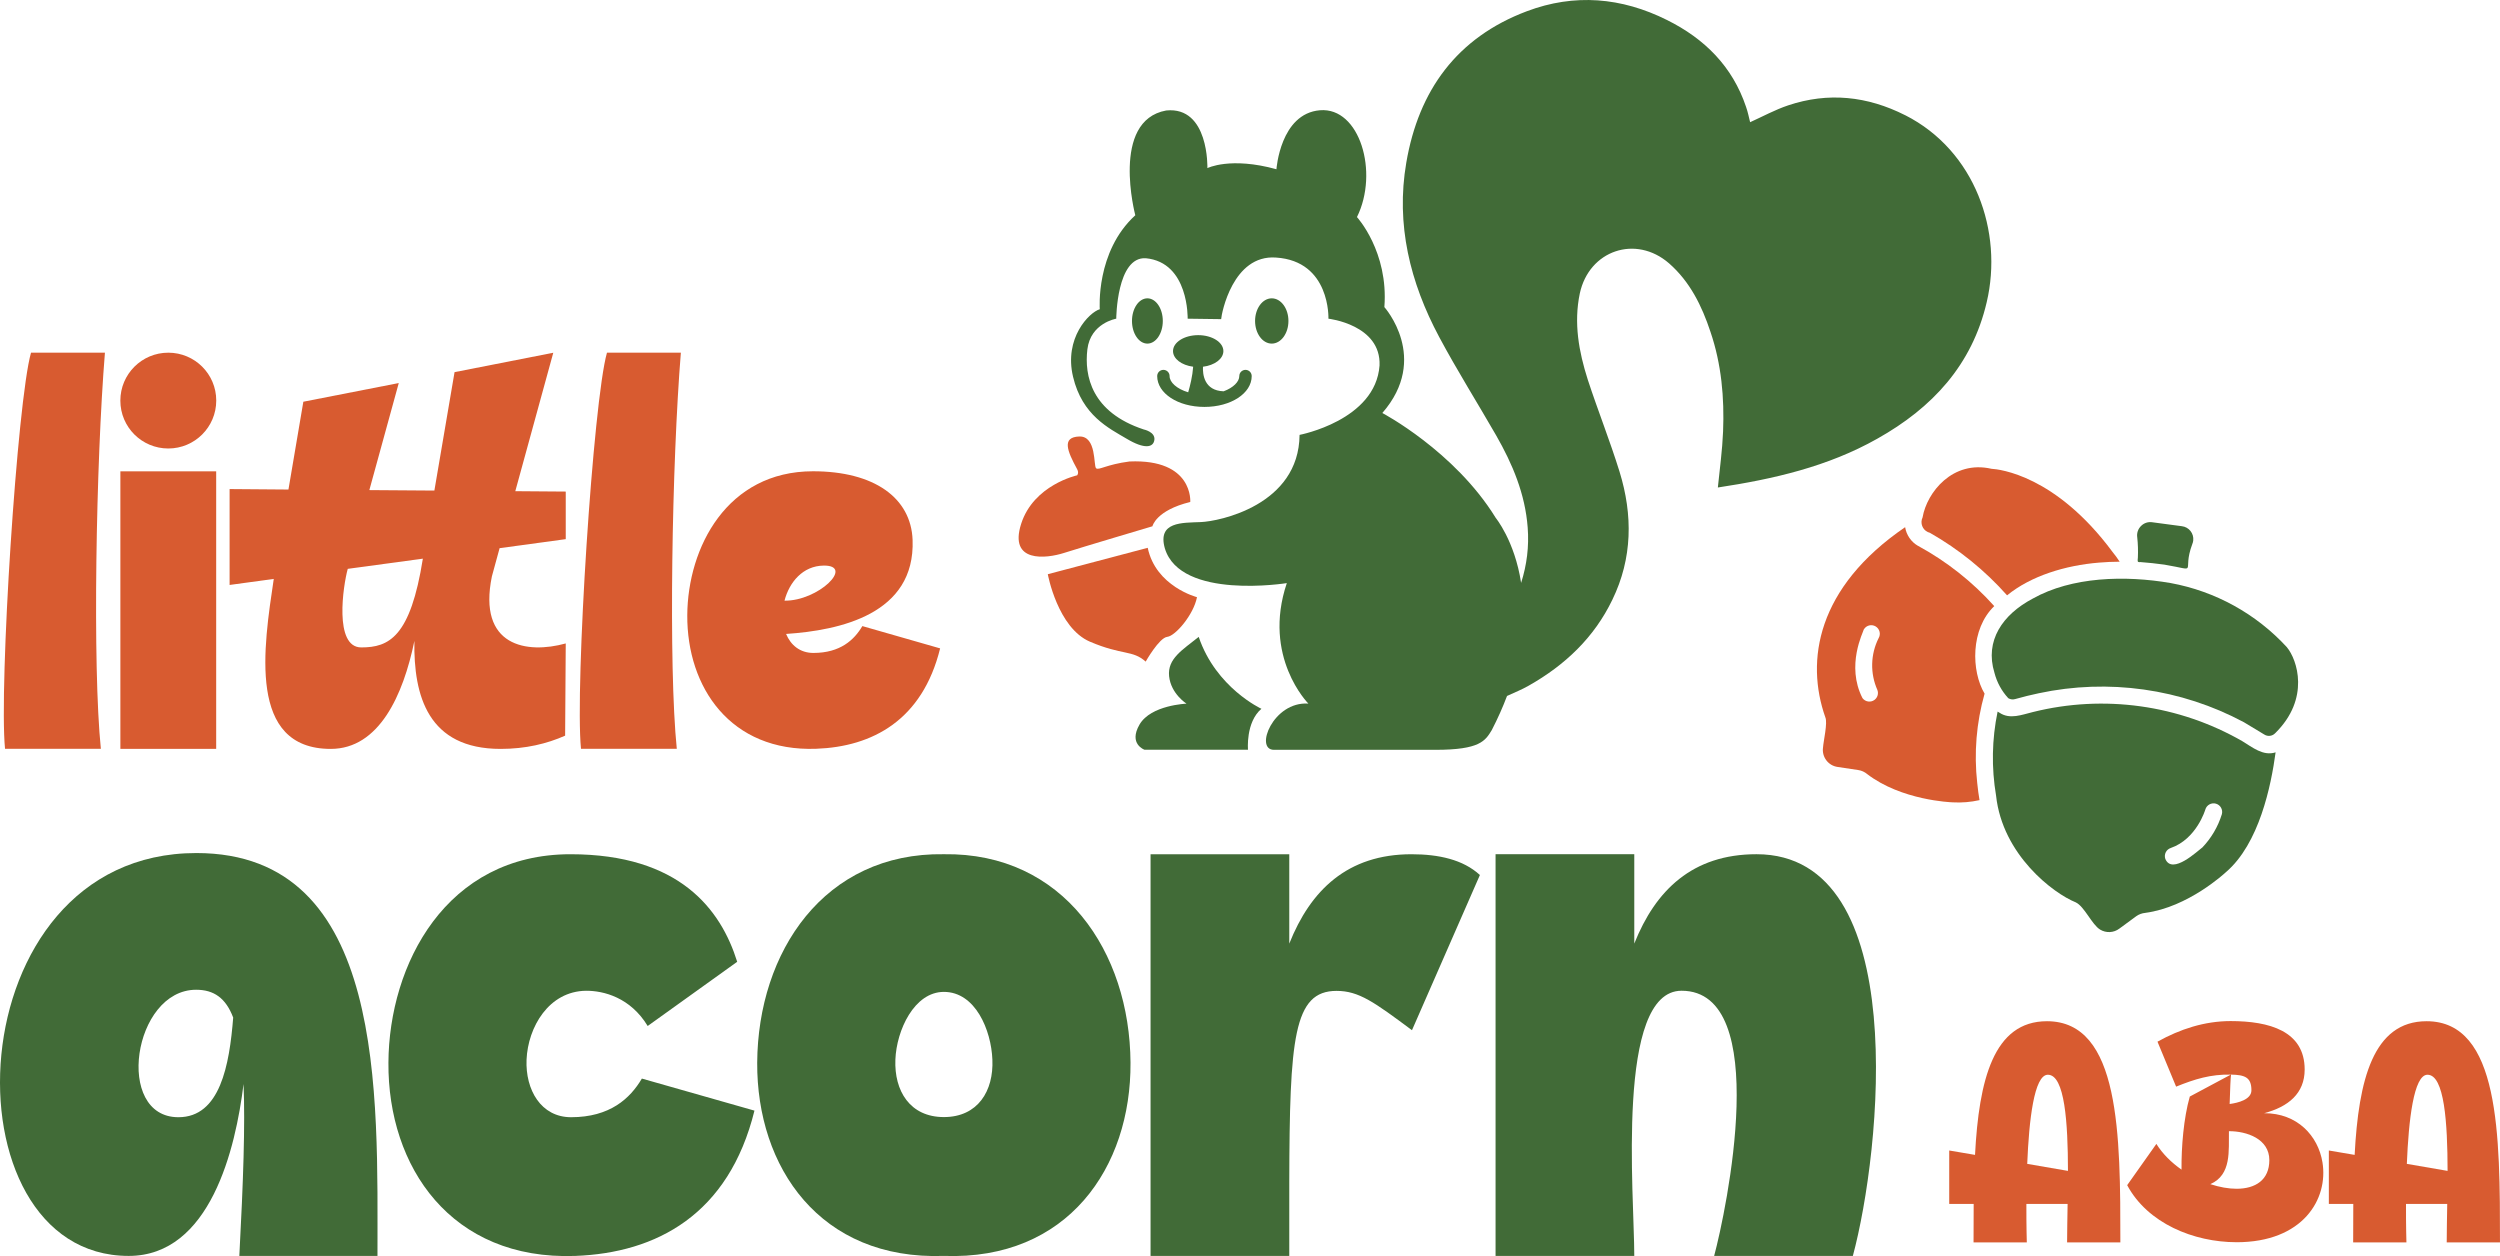
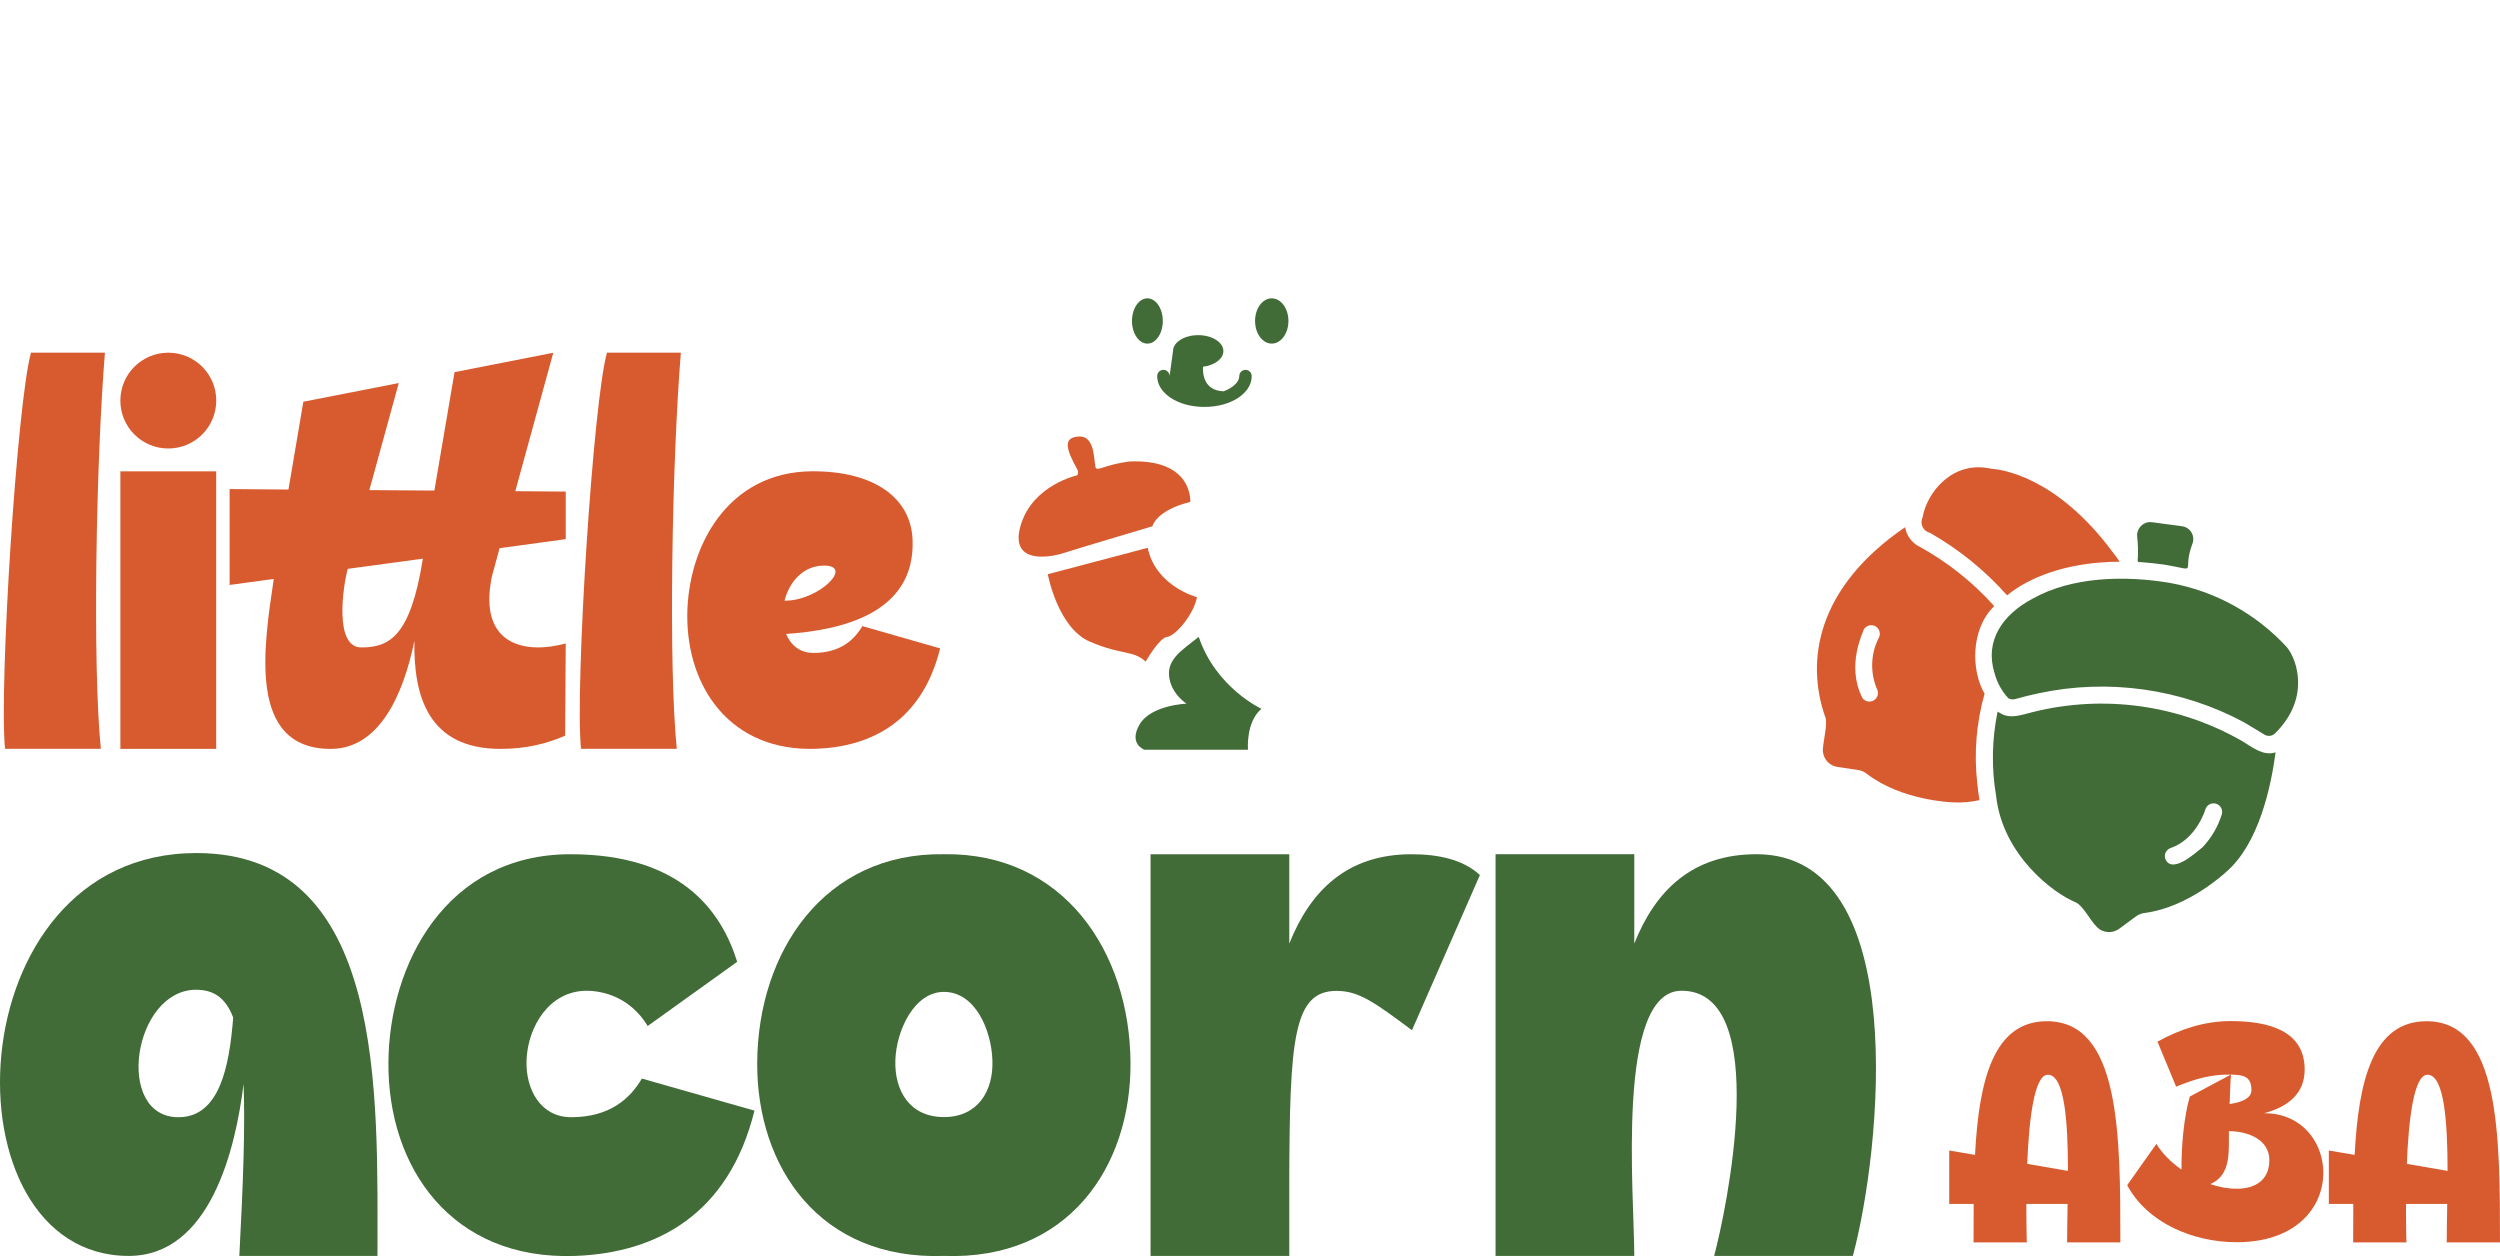
<svg xmlns="http://www.w3.org/2000/svg" id="Layer_2" viewBox="0 0 1217.02 611.47">
  <defs>
    <style>
      .cls-1 {
        fill: #416b37;
      }

      .cls-2 {
        fill: #d85b30;
      }
    </style>
  </defs>
  <g id="Layer_1-2" data-name="Layer_1">
    <g>
      <g>
        <path class="cls-1" d="M1113.3,315.09c-14.98-16.29-34.86-27.27-56.64-31.26-22.18-3.83-48.12-3.1-67.11,7.58-14.69,7.77-23.46,20.52-18.63,36.12,1.18,4.62,3.5,8.86,6.73,12.36,1.01.61,2.23.76,3.36.42,3.87-1.08,7.68-2.05,11.47-2.83,33.91-7.25,69.29-2.25,99.87,14.1l9.94,6c1.68,1.07,3.88.81,5.26-.63,17.23-16.91,10.69-35.89,5.75-41.84h0Z" />
        <path class="cls-1" d="M1044.37,444.39c20.79-2.77,38.47-19.12,39.23-19.82,16.2-13.83,21.99-42.09,24.18-58.32-6.06,1.95-11.32-2.49-16.22-5.45-30.87-17.71-67.4-22.79-101.93-14.17-5.31,1.28-11.18,3.74-16.21.36l-.97-.58c-2.79,13.47-3.04,27.35-.75,40.91,3.13,28.91,27.94,47.6,38.78,51.95,4.24,2.02,7.88,10.86,11.85,13.25,2.93,1.79,6.66,1.61,9.4-.47l8.24-6.05c1.29-.91,2.8-1.46,4.38-1.6h0ZM1072.04,412.61c-1.92,1.33-14.59,13.58-17.95,5.5,0,0,0,0,0,0-.74-2.18.43-4.55,2.62-5.29,12.64-4.37,16.85-18.7,16.85-18.7h0c.63-2.22,2.94-3.51,5.16-2.89,2.22.63,3.51,2.94,2.89,5.16-1.88,6.08-5.15,11.64-9.55,16.23Z" />
        <path class="cls-1" d="M1041.95,273.62c3.84.27,7.81.72,11.68,1.25,17.45,2.93,8.26,4.25,13.59-9.99.23-.55.39-1.13.46-1.73.4-3.46-2.07-6.59-5.53-6.99l-14.63-1.95c-1.9-.23-3.8.42-5.16,1.76-1.53,1.44-2.25,3.54-1.93,5.62.36,3.3.46,6.62.3,9.93-.07,1.32-.54,2.35,1.22,2.1h0Z" />
        <path class="cls-2" d="M939.49,259.38c14.11,8.02,26.8,18.3,37.57,30.44,11.62-9.47,28.33-14.6,44.79-15.94,3.19-.27,6.5-.42,10.02-.44-1.08-1.66-2.24-3.26-3.5-4.79-27.69-37.35-55.08-40.22-58.9-40.44-18.84-4.35-31.43,11.42-33.54,23.65-.16.34-.29.7-.38,1.06-.69,2.87,1.07,5.76,3.94,6.45h0Z" />
        <path class="cls-2" d="M933.66,265.71c-3.33-1.94-5.61-5.27-6.23-9.08-43.01,29.4-48.57,65.02-38.83,92.6,1.17,2.66-.94,11.58-1.12,14.54,0,.05-.02.11-.02.16-.64,4.57,2.54,8.79,7.11,9.43l10.11,1.52c1.57.24,3.04.91,4.25,1.93,16.7,12.81,40.72,13.75,41.73,13.78,4.36.24,8.73-.12,12.99-1.08-.43-2.36-.79-5.16-1.12-8.33-1.63-14.59-.42-29.37,3.58-43.5-6.51-10.95-6.94-31.41,4.71-42.62-10.61-11.84-23.18-21.77-37.15-29.36h0ZM907.25,306.55c.03-.06.07-.12.11-.19,1.19-1.97,3.76-2.6,5.73-1.41,1.97,1.19,2.61,3.76,1.42,5.73-3.95,7.89-4.17,17.14-.58,25.21.66,1.75.08,3.72-1.42,4.83-1.85,1.37-4.47.98-5.84-.87-8.16-15.9.45-32.26.59-33.3Z" />
      </g>
      <g>
        <path class="cls-1" d="M183.75,611.39h-67.24c1.93-36.5,2.88-63.83,2.05-83.69-3.82,31.26-16.1,83.69-55.91,83.69-90.92,0-85.34-196.12,32.96-196.12,92.63,0,88.1,117.69,88.15,196.12ZM113.52,495.36c-3.64-9.57-9.46-13.54-18.03-13.54-30.79,0-39.87,62.05-8.63,62.05,20.3,0,24.83-25.34,26.66-48.51Z" />
        <path class="cls-1" d="M358.88,468.2l-43.58,31.26c-8.41-13.87-21.4-17.19-30.03-17.15-18.09.23-28.26,17.65-28.94,33.56-.6,14.67,7.03,28,21.68,28,18.91,0,28.76-9.13,34.46-18.81l54.81,15.6c-12.5,50.61-47.67,69.29-87.33,70.74-60.27,2.14-91.19-43.2-90.86-94.08.27-47.9,28.1-101.47,88.6-101.47,53.14,0,73.22,26.87,81.18,52.35Z" />
        <path class="cls-1" d="M550.34,517.31c.34,50.88-30.52,96.28-90.86,94.08-60.34,2.14-91.14-43.2-90.87-94.08.34-53.93,32.58-102.37,90.87-101.47,58.29-.84,90.53,47.54,90.86,101.47ZM483.1,515.82c-.56-14.32-8.24-32.96-23.61-32.96-14.43,0-23.06,18.68-23.61,32.96-.61,15.2,7.07,27.98,23.61,27.98s24.28-12.72,23.61-27.98Z" />
        <path class="cls-1" d="M720.43,425.96l-33.07,75.55c-18.37-13.66-25.83-19.14-36.72-19.14-20.96,0-22.84,23.11-23.01,93.01v36.02h-67.53v-195.55h67.53v43.51c10.34-25.99,28.32-43.51,59.5-43.51,13.17,0,25.12,2.58,33.3,10.12Z" />
        <path class="cls-1" d="M901.99,611.39h-67.53c5.87-21.85,28.48-129.09-15.87-129.09-32.14,0-23.01,99.43-23.01,129.09h-67.53v-195.55h67.53v43.51c10.34-25.99,28.32-43.51,59.5-43.51,76,0,60.51,145.05,46.9,195.55Z" />
      </g>
      <g>
        <path class="cls-2" d="M15.1,171.69h35.98c-4.36,53.48-6.07,152.84-1.98,192.84H2.45c-2.98-30.41,5.95-169.35,12.65-192.84Z" />
        <path class="cls-2" d="M58.59,195.03c0-12.91,10.46-23.34,23.34-23.34s23.34,10.39,23.34,23.3-10.46,23.34-23.34,23.34-23.34-10.39-23.34-23.3ZM105.24,229.46v135.08h-46.64v-135.08h46.64Z" />
        <path class="cls-2" d="M275.41,262.46l-32.2,4.39-3.75,13.72c-7.03,34.19,17.04,37.9,35.95,32.66l-.3,44.89c-8.86,3.94-19.25,6.45-31.4,6.45-35.3,0-42.44-25.75-41.98-52.56-5.43,26.4-17.19,52.56-40.72,52.56-40.62,0-32.67-49.58-27.74-82.75l-21.5,2.94v-46.68l28.65.23,7.25-42.75,46.45-9.09-14.32,52.11,31.66.23,9.82-57.65,48.06-9.44-18.49,67.39,24.56.19v23.15ZM175.86,315.17c13.52,0,23.95-5.05,29.99-43.21l-36.56,4.96c-2.23,8.06-6.84,38.25,6.57,38.25Z" />
        <path class="cls-2" d="M295.47,171.69h35.98c-4.36,53.48-6.07,152.84-1.98,192.84h-46.64c-2.98-30.41,5.95-169.35,12.65-192.84Z" />
        <path class="cls-2" d="M457.66,315.64c-8.63,34.96-32.93,47.87-60.32,48.87-41.68,1.53-62.96-29.84-62.77-64.99.2-33.08,19.41-70.1,61.21-70.1,29.75,0,47.71,12.91,48.48,33.43,1.33,36.18-35.45,44.01-61.59,45.76,2.26,5.43,6.76,9.25,13.3,9.25,13.1,0,19.9-6.38,23.83-13.07l37.86,10.85ZM381.9,292.41c16.47.23,34.19-17.22,19.1-17.08-10.23.12-16.77,8.13-19.1,17.08Z" />
      </g>
      <g>
        <path class="cls-2" d="M1006.28,604.8c0-5.14.15-11.63.25-18.7h-20.07c-.04,10.85.21,18.7.21,18.7h-25.93c0-6.26,0-12.51.06-18.7h-11.9v-26.03l12.56,2.14c1.9-36.4,8.96-65.07,35.02-65.07,35.73,0,35.73,55.52,35.73,107.66h-25.93ZM1006.7,570c-.02-23.4-1.53-46.81-9.78-46.81-6.71,0-9.19,22.15-10.05,43.39l19.84,3.42Z" />
        <path class="cls-2" d="M1088.63,604.72c-20.76-.04-43.18-9.21-53.1-27.77l14.21-20.09c3.04,4.89,7.36,9.11,12.24,12.53-.1-10.98,1.03-25.08,4.03-35.58l19.98-10.68c-9.82-.21-17.57,2.18-26.64,5.86l-9.07-21.89c11.03-6.15,22.91-10.01,35.56-10.03,18.86,0,36.09,4.81,36.09,23.59,0,11.63-7.96,18.16-19.77,21.26,16.19-.08,26.32,11.02,28.43,23.91,2.93,17.78-9.4,38.96-41.97,38.9ZM1104.73,564.75c0-10.35-11.01-14.11-19.67-14.08-.19,9.45,1.39,21.18-9.05,25.78,4.44,1.47,8.86,2.25,12.83,2.25,9.13-.02,15.89-4.28,15.89-13.94ZM1085.41,537.44c4.05-.55,10.6-2.14,10.6-6.68,0-6.34-3.2-7.49-9.92-7.64-.22,1.24-.47,7.43-.68,14.32Z" />
        <path class="cls-2" d="M1191.08,604.8c0-5.14.15-11.63.25-18.7h-20.07c-.04,10.85.21,18.7.21,18.7h-25.93c0-6.26,0-12.51.06-18.7h-11.9v-26.03l12.56,2.14c1.9-36.4,8.96-65.07,35.02-65.07,35.73,0,35.73,55.52,35.73,107.66h-25.93ZM1191.5,570c-.02-23.4-1.53-46.81-9.78-46.81-6.71,0-9.19,22.15-10.05,43.39l19.84,3.42Z" />
      </g>
      <g>
        <path class="cls-2" d="M582.71,290.71s-20.05-5.17-23.99-24.03l-48.64,12.85s4.77,26.13,20.54,32.86c15.77,6.74,20.7,3.94,27.11,9.69,0,0,6.57-11.64,10.52-12.06,3.94-.43,12.8-10.73,14.46-19.32Z" />
        <path class="cls-2" d="M579.43,244.37s1.64-21.03-29.58-19.72c-11.34,1.48-14.95,4.44-16.27,3.29-1.31-1.15.33-15.77-8.22-15.45-8.54.33-5.92,6.9-.99,15.94.99,1.81,0,2.96,0,2.96,0,0-21.2,4.6-27.28,23.66-6.08,19.06,12.16,16.92,20.87,14.13,8.71-2.79,43.05-12.98,43.05-12.98,0,0,1.64-7.72,18.4-11.83Z" />
      </g>
      <g>
-         <path class="cls-1" d="M927.44,56.08c-18.43-9.31-37.45-11.32-56.98-4.78-6.38,2.15-12.37,5.42-18.49,8.19-.58-2.33-1.1-4.98-1.97-7.43-6.62-19.74-20.23-33.25-38.5-42.32-22.12-11.05-45.07-13-68.22-4.27-34.11,12.84-52.7,38.61-58.69,73.73-5.16,30.09,1.85,58.33,16.01,84.83,8.7,16.28,18.54,31.92,27.72,47.89,8.02,14,14.15,28.58,15.37,44.89.71,9.18-.4,18.15-3.2,26.94-3.16-20.63-12.48-31.8-12.48-31.8v-.05c-20.05-32.4-55.08-50.85-55.08-50.85,23.28-26.69.99-51.56.99-51.56,2.09-27.02-13.34-43.82-13.34-43.82,10.76-21.75,1.37-53.59-18.01-52-19.33,1.59-21.19,28.72-21.19,28.72-22.46-6.21-33.61-.55-33.61-.55,0,0,.88-30.15-20.05-28.06-27.24,4.94-15.05,51.01-15.05,51.01-19.38,17.68-17.29,45.74-17.29,45.74-5.16,1.54-17.52,14.06-13.01,32.89,4.45,18.83,17.46,25.04,26.08,30.15,8.62,5.16,13.01,4.39,13.51.55.49-3.9-5.16-5.05-5.16-5.05-25.48-8.4-28.99-26.14-27.46-38.99,1.54-12.85,14.06-14.94,14.06-14.94,0,0,.17-30.31,14.39-29.43,21.09,2.03,20.37,29.43,20.37,29.43l16.31.22c.17-2.75,5.66-31.52,26.69-29.98,26.58,1.7,25.53,29.76,25.53,29.76,0,0,25.7,2.91,24.88,22.79-1.92,26.74-38.93,33.77-38.93,33.77-.33,34.27-39.21,42.12-48.1,42.45-8.9.38-21.25-.33-17.47,12.85,7.69,25.21,59.36,16.86,59.36,16.86-12.08,35.97,10.49,58.65,10.49,58.65-17.19-1.15-26.36,22.51-16.75,22.51h78.64c21.69,0,24.22-4.39,27.4-9.61,2.97-5.75,5.41-11.29,7.42-16.61,3.54-1.64,7.21-3.09,10.6-5.04,17.6-9.96,31.81-23.36,40.68-41.81,9.82-20.22,9.99-41.23,3.5-62.3-4.69-15.1-10.57-29.84-15.48-44.85-4.35-13.65-6.88-27.49-3.88-41.92,4.5-21,27.25-28.77,43.47-14.67,10.18,8.93,15.95,20.67,20.13,33.29,5.37,15.74,6.82,32.15,6.15,48.61-.37,9.04-1.6,18.06-2.54,27.21,27.09-4.11,53.52-10.14,77.63-23.76,26.67-14.96,46.1-35.77,53.26-66.49,8.05-34.24-5.62-73.73-39.69-90.99Z" />
        <path class="cls-1" d="M583.55,310.03c-7.78,6.28-15.31,10.56-14.42,19.16.9,8.61,8.48,13.36,8.48,13.36,0,0-17.34.64-22.87,10.15-5.52,9.51,2.44,12.29,2.44,12.29h50.36s-1.2-13.35,6.53-19.95c0,0-22.15-10.18-30.53-35.02Z" />
        <ellipse class="cls-1" cx="619.1" cy="156.25" rx="8.12" ry="11.02" />
        <ellipse class="cls-1" cx="558.56" cy="156.25" rx="7.5" ry="11.02" />
-         <path class="cls-1" d="M569.37,183.07c0-1.67-1.35-3.02-3.02-3.02s-3.02,1.35-3.02,3.02c0,8.42,10.11,15.02,23,15.02s23.01-6.6,23.01-15.02c0-1.67-1.35-3.02-3.02-3.02s-3.02,1.35-3.02,3.02c0,2.74-2.9,5.67-7.63,7.42-9.57-.33-10.23-8.38-10.05-11.96,5.66-.69,9.93-3.84,9.93-7.62,0-4.29-5.49-7.76-12.26-7.76s-12.26,3.47-12.26,7.76c0,3.76,4.21,6.89,9.81,7.61-.31,4.54-1.5,9.32-2.42,12.45-5.57-1.65-9.06-4.88-9.06-7.89Z" />
+         <path class="cls-1" d="M569.37,183.07c0-1.67-1.35-3.02-3.02-3.02s-3.02,1.35-3.02,3.02c0,8.42,10.11,15.02,23,15.02s23.01-6.6,23.01-15.02c0-1.67-1.35-3.02-3.02-3.02s-3.02,1.35-3.02,3.02c0,2.74-2.9,5.67-7.63,7.42-9.57-.33-10.23-8.38-10.05-11.96,5.66-.69,9.93-3.84,9.93-7.62,0-4.29-5.49-7.76-12.26-7.76s-12.26,3.47-12.26,7.76Z" />
      </g>
    </g>
  </g>
</svg>